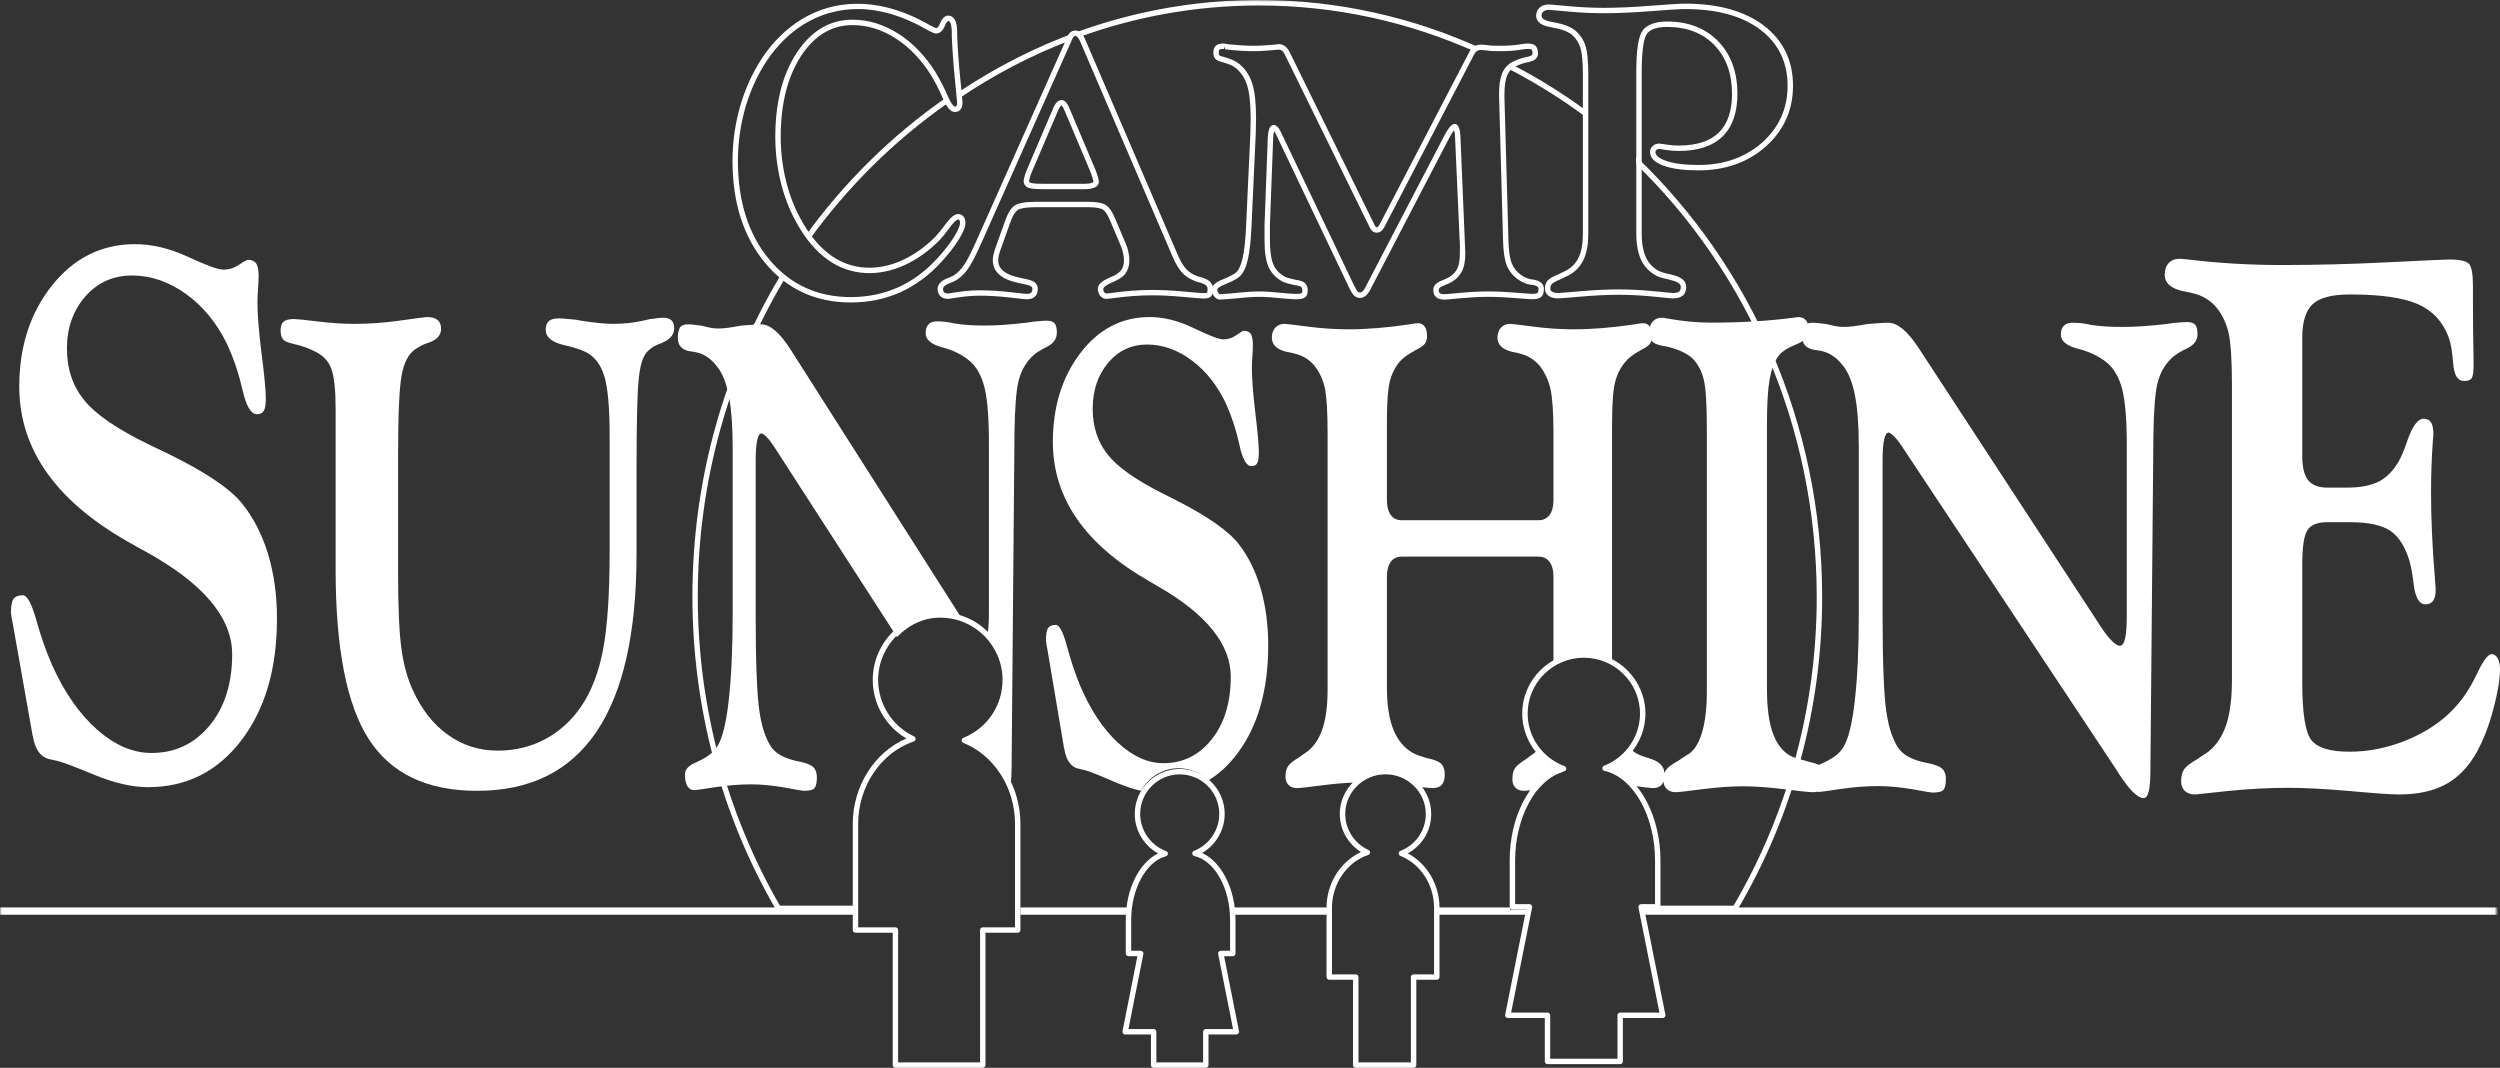
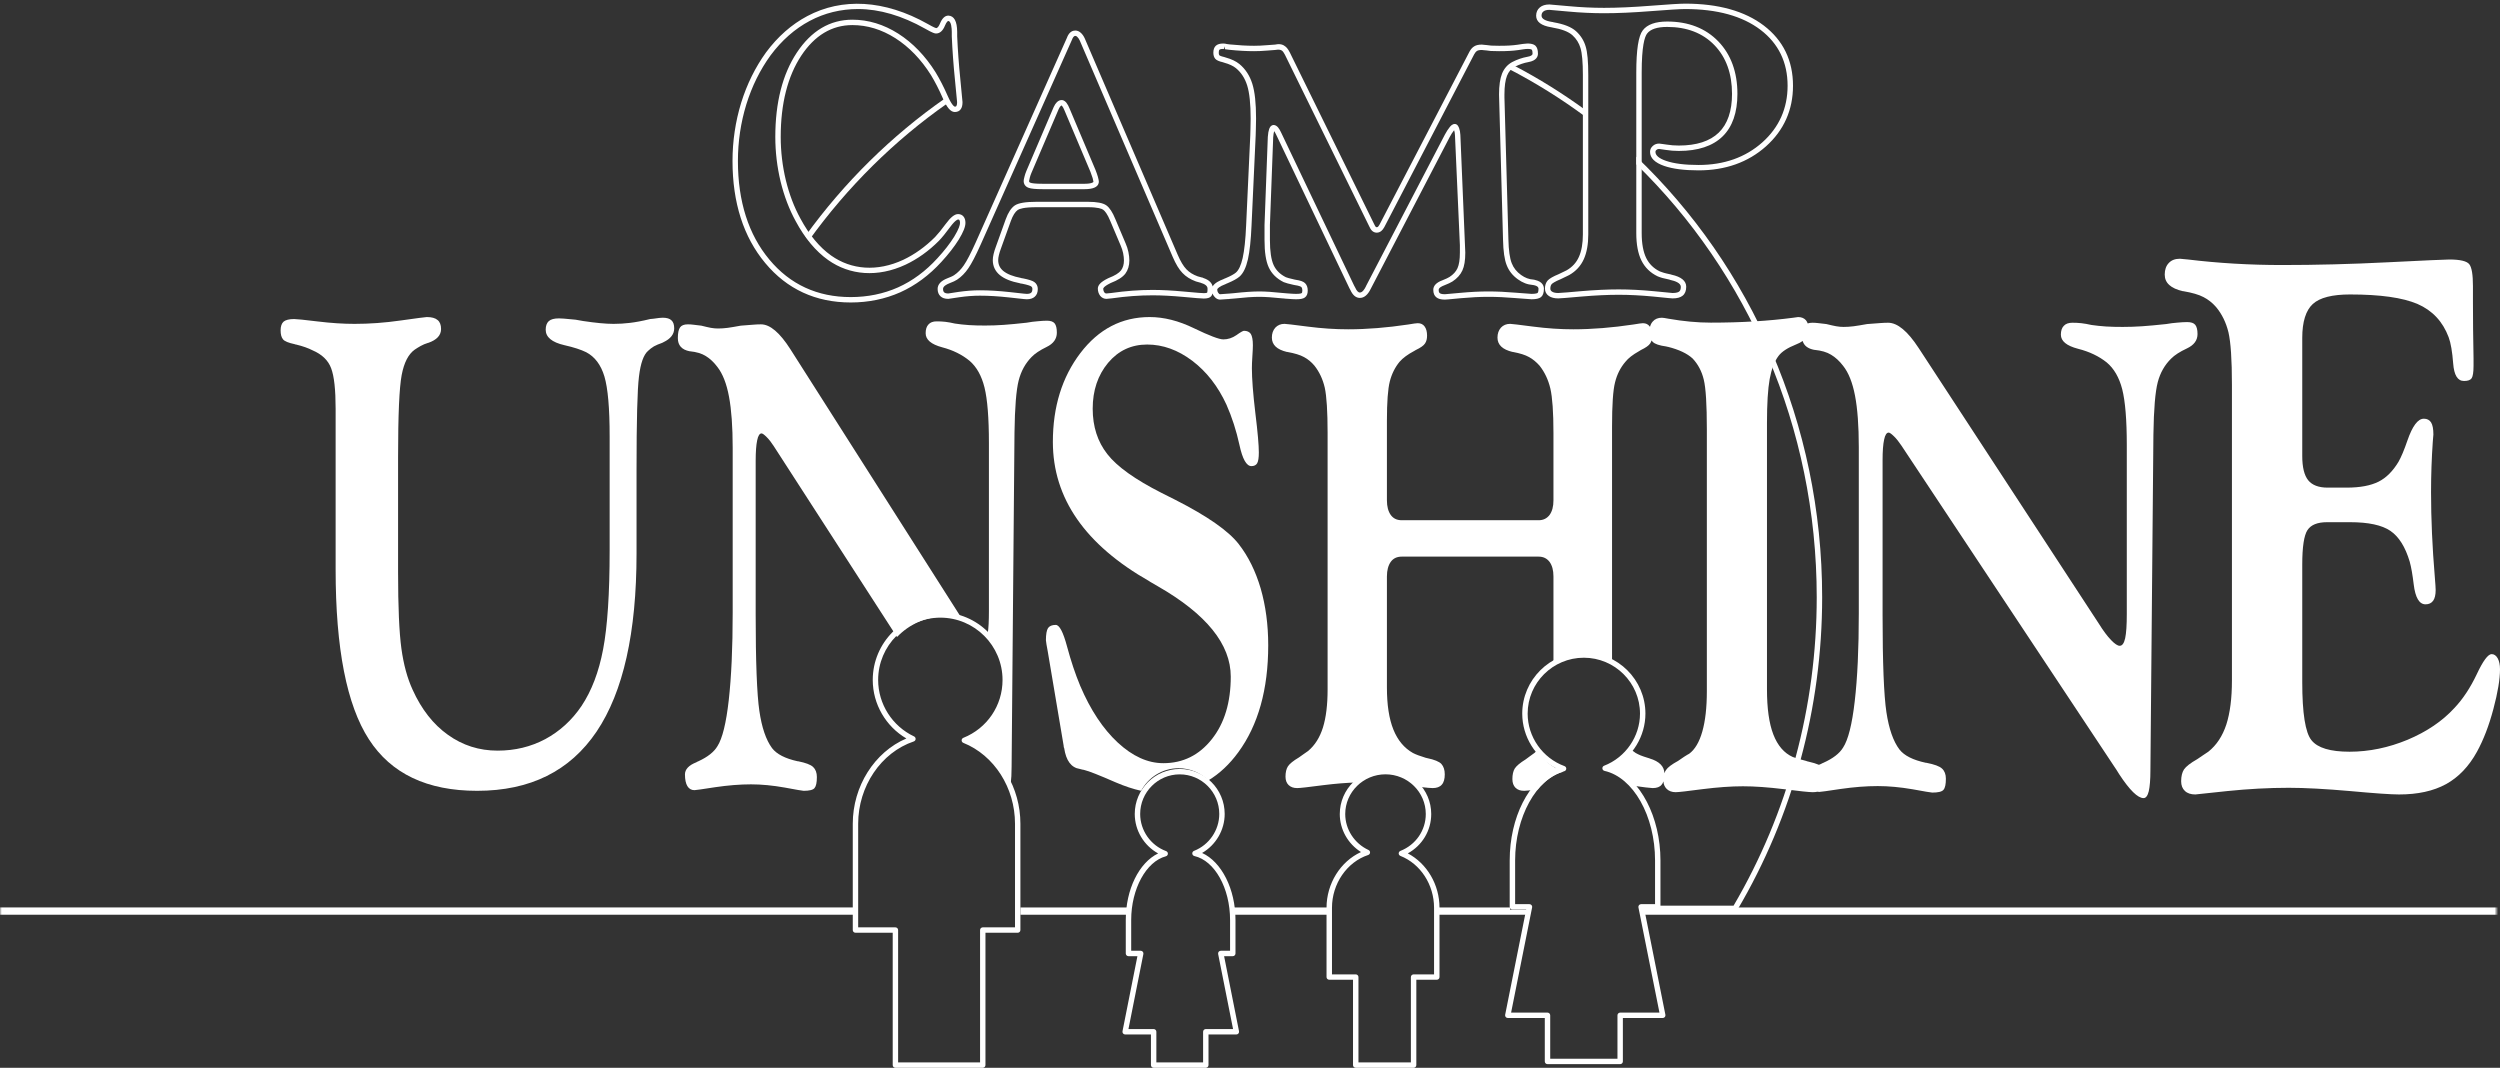
<svg xmlns="http://www.w3.org/2000/svg" xmlns:xlink="http://www.w3.org/1999/xlink" width="686px" height="293px" viewBox="0 0 686 293" version="1.1">
  <rect x="0" y="0" width="686" height="293" fill="#333333" stroke="none" />
  <title>Page 1</title>
  <desc>Created with Sketch.</desc>
  <defs>
    <polygon id="path-1" points="0 293 685 293 685 0 0 0" />
  </defs>
  <g id="Our-Story-Copy-2" stroke="none" stroke-width="1" fill="none" fill-rule="evenodd" transform="translate(-379, -290)">
    <g id="Page-1" transform="translate(379, 290)">
      <path d="M291.285,28.938 C291.235,28.948 291.155,28.988 291.031,29.111 C290.852,29.283 290.685,29.553 290.492,29.965 L283.01,47.477 C282.826,47.918 282.671,48.35 282.57,48.778 C282.414,49.37 282.38,49.583 282.38,49.658 C282.38,49.893 282.441,50.037 282.771,50.149 C283.123,50.279 283.978,50.429 286.124,50.429 L297.62,50.429 C298.783,50.429 299.386,50.272 299.689,50.142 C299.825,50.087 300.039,49.98 300.039,49.854 C300.039,49.781 300.001,49.555 299.829,48.891 C299.675,48.369 299.465,47.785 299.219,47.152 L292.114,30.339 C291.868,29.702 291.637,29.34 291.484,29.14 C291.387,29.021 291.318,28.964 291.285,28.938 M297.62,51.909 L286.124,51.909 C284.172,51.909 282.947,51.789 282.266,51.54 C281.388,51.235 280.898,50.564 280.898,49.658 C280.898,49.392 280.961,49.061 281.132,48.419 C281.236,47.981 281.399,47.494 281.642,46.905 L289.136,29.364 C289.424,28.749 289.683,28.355 289.99,28.058 C290.386,27.659 290.842,27.454 291.331,27.454 C292.023,27.454 292.493,28.031 292.646,28.225 C292.966,28.636 293.245,29.157 293.49,29.785 L300.591,46.596 C300.863,47.298 301.091,47.922 301.257,48.503 C301.457,49.263 301.524,49.598 301.524,49.854 C301.524,50.276 301.357,51.053 300.268,51.504 C299.648,51.769 298.757,51.909 297.62,51.909 M426.272,6.111 C429.182,6.612 431.166,7.408 432.449,8.55 C433.744,9.726 434.637,11.136 435.107,12.759 C435.585,14.323 435.823,16.89 435.823,20.589 L435.823,64.32 C435.823,67.024 435.413,69.309 434.604,71.105 C433.774,72.956 432.432,74.424 430.604,75.464 C430.367,75.59 430.078,75.729 429.719,75.899 L429.37,76.064 C428.799,76.334 428.504,76.473 428.333,76.567 C426.522,77.309 425.96,77.781 425.797,77.948 C425.55,78.223 425.412,78.658 425.412,79.186 C425.412,79.55 425.55,79.8 425.853,80.002 C426.228,80.268 426.822,80.4 427.577,80.4 C428.162,80.4 431.424,80.115 433.824,79.899 C437.713,79.571 441.1,79.412 444.173,79.412 C447.147,79.412 450.373,79.575 453.763,79.899 C455.226,80.048 458.638,80.397 458.954,80.4 C460.046,80.4 460.553,80.175 460.786,79.988 C461.142,79.704 461.215,79.125 461.215,78.687 C461.215,77.652 459.633,77.094 458.309,76.808 C458.232,76.791 458.155,76.762 458.088,76.722 C457.16,76.536 456.537,76.393 456.131,76.271 C455.667,76.129 455.251,75.995 454.879,75.835 C452.867,74.882 451.373,73.422 450.407,71.483 C449.471,69.591 448.997,67.068 448.997,63.979 L448.997,19.934 C448.997,13.672 449.582,9.871 450.783,8.315 C451.995,6.722 454.249,5.909 457.478,5.909 C463.289,5.909 468.008,7.744 471.501,11.359 C474.984,14.965 476.748,19.808 476.748,25.758 C476.748,30.884 475.374,34.817 472.66,37.45 C469.953,40.084 465.916,41.418 460.666,41.418 C459.44,41.418 458.248,41.322 457.022,41.128 L456.113,40.996 C455.628,40.926 455.339,40.883 455.244,40.873 C454.959,40.876 454.719,40.96 454.519,41.145 C454.282,41.362 454.252,41.537 454.252,41.667 C454.252,42.646 455.232,43.476 457.16,44.14 C459.331,44.89 462.338,45.27 466.093,45.27 C473.079,45.27 478.964,43.184 483.585,39.067 C488.183,34.957 490.517,29.728 490.517,23.524 C490.517,17.109 488.023,11.953 483.102,8.198 C478.128,4.403 471.171,2.481 462.427,2.481 C461.062,2.481 457.739,2.684 453.071,3.052 C448.185,3.437 443.844,3.632 440.164,3.632 C436.947,3.632 433.643,3.474 430.335,3.166 C426.748,2.826 425.29,2.711 425.144,2.705 C424.414,2.705 423.857,2.857 423.501,3.159 C423.155,3.437 422.999,3.799 422.999,4.304 C422.999,5.145 423.986,5.725 425.922,6.03 C426.045,6.03 426.166,6.057 426.272,6.111 M458.954,81.881 C458.728,81.881 457.812,81.799 453.616,81.369 C450.28,81.051 447.103,80.889 444.173,80.889 C441.14,80.889 437.801,81.047 433.953,81.373 C429.991,81.728 428.083,81.881 427.577,81.881 C426.498,81.881 425.636,81.658 425.016,81.224 C424.311,80.755 423.932,80.048 423.932,79.186 C423.932,78.289 424.198,77.515 424.703,76.947 C425.22,76.404 426.225,75.832 427.704,75.228 C427.82,75.162 428.137,75.013 428.572,74.807 L429.082,74.564 C429.413,74.405 429.684,74.278 429.888,74.169 C431.416,73.298 432.552,72.064 433.248,70.5 C433.974,68.893 434.341,66.815 434.341,64.32 L434.341,20.589 C434.341,17.089 434.12,14.595 433.685,13.181 C433.287,11.817 432.542,10.631 431.458,9.65 C430.381,8.691 428.53,7.979 425.96,7.548 C425.919,7.54 425.856,7.521 425.789,7.498 C425.747,7.498 425.71,7.494 425.693,7.491 C422.922,7.053 421.517,5.98 421.517,4.304 C421.517,3.358 421.877,2.569 422.556,2.017 C423.172,1.496 424.05,1.226 425.154,1.226 C425.4,1.226 428.003,1.458 430.475,1.692 C433.735,1.997 436.994,2.153 440.164,2.153 C443.807,2.153 448.11,1.961 452.951,1.579 C457.728,1.201 461.005,1 462.427,1 C471.504,1 478.764,3.029 484.005,7.024 C489.308,11.074 492,16.628 492,23.524 C492,30.167 489.502,35.767 484.574,40.169 C479.673,44.535 473.452,46.749 466.093,46.749 C462.171,46.749 459.004,46.342 456.677,45.541 C454.083,44.648 452.771,43.344 452.771,41.667 C452.771,41.056 453.017,40.515 453.511,40.059 C453.989,39.618 454.582,39.397 455.282,39.397 C455.344,39.397 455.695,39.443 456.331,39.532 L457.246,39.664 C458.405,39.851 459.52,39.937 460.666,39.937 C465.517,39.937 469.204,38.745 471.627,36.391 C474.041,34.048 475.267,30.469 475.267,25.758 C475.267,20.203 473.642,15.704 470.435,12.385 C467.23,9.068 462.87,7.389 457.478,7.389 C454.738,7.389 452.88,8.003 451.965,9.211 C451.282,10.09 450.479,12.66 450.479,19.934 L450.479,63.979 C450.479,66.839 450.904,69.142 451.735,70.829 C452.547,72.459 453.81,73.694 455.485,74.487 C455.791,74.616 456.154,74.729 456.566,74.857 C456.979,74.986 457.627,75.124 458.465,75.304 C458.518,75.315 458.592,75.341 458.668,75.374 C461.338,75.959 462.698,77.074 462.698,78.687 C462.698,79.792 462.367,80.617 461.718,81.138 C461.101,81.636 460.2,81.881 458.954,81.881 M268.885,79.657 C271.355,79.657 274.012,79.817 277.006,80.141 C280.851,80.592 281.598,80.64 281.742,80.64 C282.304,80.64 282.71,80.534 282.943,80.321 C283.18,80.118 283.286,79.78 283.286,79.284 C283.286,78.973 283.186,78.764 282.947,78.587 C282.78,78.465 282.215,78.2 280.379,77.824 C280.329,77.841 280.112,77.827 279.914,77.752 C279.893,77.745 279.867,77.735 279.836,77.718 C277.442,77.256 275.601,76.509 274.372,75.5 C273.077,74.431 272.421,73.043 272.421,71.367 C272.421,70.869 272.498,70.302 272.648,69.688 C272.801,69.034 273.004,68.385 273.26,67.712 L275.977,60.149 C276.633,58.33 277.466,57.062 278.451,56.381 C279.458,55.704 281.408,55.374 284.425,55.374 L298.5,55.374 C300.994,55.374 302.652,55.694 303.571,56.344 C304.471,56.991 305.284,58.227 306.051,60.12 L308.879,66.806 C309.209,67.553 309.465,68.346 309.635,69.146 C309.807,69.993 309.895,70.749 309.895,71.467 C309.895,72.885 309.522,74.105 308.791,75.095 C308.029,76.072 306.728,76.901 304.8,77.645 L304.573,77.761 C302.752,78.666 302.733,79.186 302.733,79.188 C302.733,79.614 302.836,79.963 303.051,80.258 C303.252,80.496 303.441,80.53 303.599,80.53 C303.758,80.53 304.194,80.489 304.924,80.397 C308.833,79.839 312.653,79.554 316.264,79.554 C318.778,79.554 321.68,79.707 324.886,80.005 C328.891,80.385 329.993,80.439 330.296,80.439 C330.979,80.439 331.202,80.331 331.236,80.31 C331.236,80.297 331.352,80.068 331.352,79.284 C331.352,78.979 331.352,78.176 329.643,77.664 C329.584,77.649 329.526,77.622 329.474,77.593 C329.437,77.582 329.404,77.572 329.364,77.561 C328.838,77.43 328.432,77.313 328.158,77.227 C326.651,76.68 325.418,75.905 324.476,74.909 C323.521,73.927 322.638,72.463 321.772,70.441 L296.302,11.149 C296.109,10.723 295.889,10.397 295.61,10.13 C295.353,9.881 295.18,9.856 295.07,9.856 C294.954,9.856 294.608,9.856 294.256,10.628 C294.245,10.681 294.231,10.731 294.21,10.775 L269.074,67.164 C267.696,70.228 266.597,72.336 265.711,73.614 C264.841,74.899 263.803,75.955 262.631,76.739 C262.179,77.044 261.556,77.333 260.484,77.745 C259.707,78.054 258.769,78.574 258.769,79.284 C258.769,79.932 259.008,80.151 259.085,80.225 C259.308,80.427 259.687,80.53 260.22,80.53 C260.276,80.521 261.22,80.381 263.034,80.095 C265.119,79.8 267.027,79.657 268.885,79.657 M399.188,34.017 C399.947,34.017 400.249,34.821 400.376,35.159 C400.573,35.671 400.688,36.285 400.725,37.032 L402.075,69.329 C402.075,71.457 401.815,73.056 401.277,74.219 C400.738,75.4 399.816,76.421 398.535,77.252 C398.059,77.551 397.39,77.868 396.357,78.275 C395.628,78.545 394.775,78.973 394.775,79.53 C394.775,79.988 394.871,80.287 395.059,80.427 C395.219,80.56 395.571,80.736 396.494,80.736 C396.597,80.736 397.219,80.696 400.749,80.354 C403.515,80.098 406.009,79.972 408.374,79.972 C410.739,79.972 413.285,80.088 415.943,80.318 L416.572,80.368 C418.66,80.534 420.041,80.64 420.262,80.64 C421.55,80.64 421.881,80.406 421.91,80.381 C421.966,80.335 422.166,80.109 422.166,79.242 C422.166,79.049 422.166,78.538 420.948,78.26 C420.948,78.272 420.854,78.257 420.74,78.219 C419.872,78.144 419.126,77.983 418.471,77.724 C417.798,77.465 417.166,77.117 416.539,76.665 C415.067,75.621 414.049,74.341 413.432,72.755 C412.829,71.254 412.497,68.956 412.427,65.736 L411.335,25.93 C411.335,23.509 411.611,21.588 412.153,20.217 C412.733,18.779 413.678,17.707 414.963,17.019 C416.306,16.322 417.698,15.842 419.107,15.586 C420.052,15.426 420.532,15.136 420.532,14.725 C420.532,13.889 420.348,13.663 420.312,13.626 C420.291,13.607 420.055,13.423 419.222,13.423 C418.873,13.423 418.506,13.457 418.084,13.517 C417.678,13.57 417.288,13.634 416.878,13.7 L416.643,13.736 C415.916,13.843 415.113,13.922 414.218,13.972 C413.333,14.025 412.363,14.042 411.328,14.042 C410.263,14.042 409.503,14.021 409.07,13.989 C408.597,13.952 408.201,13.899 407.835,13.835 C407.752,13.846 407.465,13.826 407.133,13.772 C406.896,13.733 406.729,13.714 406.623,13.714 C405.878,13.714 405.507,13.846 405.328,13.959 C405.031,14.127 404.771,14.43 404.528,14.881 L379.857,62.319 C379.595,62.799 379.318,63.154 379.024,63.392 C378.24,64.036 377.164,63.973 376.501,63.332 C376.208,63.058 375.935,62.628 375.675,62.028 L353.043,15.957 C352.387,14.526 352.014,14.091 351.847,13.962 C351.575,13.722 351.194,13.619 350.671,13.619 C350.589,13.619 350.503,13.63 350.399,13.651 C350.209,13.693 350.035,13.714 349.872,13.714 C349.673,13.714 348.96,13.765 347.717,13.879 C346.429,13.989 345.254,14.042 344.122,14.042 C342.08,14.042 339.789,13.916 337.316,13.663 C336.909,13.613 336.617,13.573 336.407,13.544 C336.38,13.537 336.17,13.507 336.144,13.501 L336.011,12.701 L335.861,13.423 C335.811,13.421 335.734,13.423 335.63,13.423 C334.968,13.423 334.714,13.561 334.622,13.64 C334.465,13.793 334.429,14.169 334.429,14.449 C334.429,14.928 334.542,15.111 334.592,15.17 C334.608,15.186 334.835,15.403 336.001,15.671 C336.17,15.732 336.236,15.754 336.32,15.778 C337.912,16.216 339.18,16.82 340.096,17.573 C341.741,18.925 342.934,20.755 343.639,23.005 C344.324,25.19 344.662,28.301 344.662,32.519 C344.662,33.29 344.649,34.19 344.612,35.249 C344.574,36.275 344.558,36.913 344.558,37.172 L343.419,61.912 C343.249,65.869 342.917,68.977 342.433,71.141 C341.905,73.451 341.145,75.009 340.11,75.912 C339.433,76.484 338.391,77.06 336.909,77.685 C336.742,77.761 336.596,77.82 336.48,77.86 C336.43,77.894 336.38,77.923 336.336,77.941 C334.508,78.628 334.019,79.205 334.019,79.437 C334.019,79.836 334.119,80.151 334.329,80.404 C334.583,80.736 334.731,80.736 334.781,80.736 C335.095,80.736 335.751,80.686 336.756,80.592 C337.04,80.59 337.198,80.58 337.329,80.552 C337.666,80.54 338.011,80.51 338.531,80.45 C341.438,80.129 343.743,79.972 345.574,79.972 C347.172,79.972 349.273,80.112 351.997,80.4 C352.227,80.431 352.397,80.443 352.516,80.443 C352.77,80.484 352.893,80.493 353.059,80.493 C354.284,80.592 355.137,80.64 355.649,80.64 C356.895,80.64 357.163,80.447 357.171,80.439 C357.277,80.368 357.361,80.151 357.361,79.727 C357.361,79.04 357.135,78.823 357.063,78.75 C357.009,78.698 356.658,78.421 355.256,78.223 C355.193,78.236 355.041,78.2 354.871,78.144 C353.728,77.902 352.812,77.649 352.237,77.415 C350.303,76.453 348.943,75.099 348.142,73.365 C347.361,71.663 346.985,69.209 346.985,65.863 L346.985,61.69 L347.888,37.563 C347.965,36.573 348.081,35.909 348.251,35.432 C348.587,34.488 349.123,34.292 349.512,34.292 C350.478,34.366 351.055,35.343 351.501,36.292 L351.587,36.468 L371.563,78.356 C371.64,78.462 371.756,78.681 371.873,78.925 C372.275,79.82 372.702,80.268 373.148,80.268 C373.844,80.268 374.42,79.381 374.78,78.641 L374.873,78.428 L396.48,36.926 C396.947,36.065 397.357,35.425 397.746,34.954 C398.035,34.566 398.525,34.017 399.188,34.017 M396.494,82.212 C395.419,82.212 394.653,82.01 394.147,81.593 C393.591,81.181 393.294,80.481 393.294,79.53 C393.294,78.399 394.147,77.511 395.828,76.897 C396.741,76.534 397.353,76.25 397.732,76.008 C398.781,75.327 399.503,74.541 399.933,73.604 C400.369,72.651 400.592,71.215 400.592,69.329 L400.592,67.29 L399.243,37.106 C399.218,36.557 399.138,36.097 399.01,35.74 C398.977,35.777 398.943,35.817 398.91,35.867 C398.569,36.281 398.198,36.864 397.792,37.617 L376.128,79.259 C375.319,80.918 374.32,81.749 373.148,81.749 C372.065,81.749 371.184,81.005 370.528,79.543 C370.447,79.374 370.362,79.216 370.272,79.075 L350.295,37.195 C350.246,37.112 350.189,37.01 350.135,36.869 C349.922,36.418 349.753,36.149 349.626,35.986 C349.516,36.335 349.431,36.893 349.366,37.649 L348.467,61.716 L348.467,65.863 C348.467,68.946 348.811,71.265 349.49,72.747 C350.146,74.169 351.273,75.284 352.847,76.068 C353.136,76.183 353.845,76.413 355.264,76.718 C355.3,76.718 355.434,76.751 355.466,76.759 C356.795,76.947 357.627,77.244 358.091,77.685 C358.589,78.165 358.843,78.854 358.843,79.727 C358.843,80.619 358.581,81.26 358.054,81.626 C357.631,81.958 356.878,82.12 355.649,82.12 C355.11,82.12 354.219,82.07 352.997,81.968 C352.77,81.96 352.545,81.952 352.35,81.904 C352.35,81.924 352.123,81.908 351.825,81.868 C349.167,81.59 347.118,81.452 345.574,81.452 C343.8,81.452 341.549,81.605 338.697,81.918 C338.098,81.987 337.696,82.016 337.475,82.016 C337.416,82.044 337.162,82.07 336.827,82.07 C335.818,82.166 335.118,82.212 334.781,82.212 C334.352,82.212 333.726,82.058 333.167,81.32 C332.97,81.085 332.818,80.815 332.714,80.521 C332.634,80.839 332.514,81.089 332.348,81.287 C331.964,81.724 331.319,81.92 330.296,81.92 C329.714,81.92 327.846,81.772 324.746,81.476 C321.586,81.185 318.732,81.035 316.264,81.035 C312.672,81.035 309.029,81.306 305.121,81.861 C304.28,81.968 303.781,82.01 303.599,82.01 C302.933,82.01 302.339,81.718 301.883,81.164 C301.453,80.584 301.247,79.93 301.247,79.188 C301.247,78.215 302.092,77.343 303.905,76.439 C304.055,76.367 304.171,76.308 304.24,76.277 C305.912,75.633 307.038,74.936 307.607,74.203 C308.143,73.478 308.41,72.579 308.41,71.467 C308.41,70.859 308.333,70.182 308.183,69.447 C308.033,68.75 307.811,68.057 307.518,67.39 L304.68,60.683 C303.864,58.675 303.158,57.872 302.706,57.546 C302.342,57.29 301.311,56.855 298.5,56.855 L284.425,56.855 C280.919,56.855 279.704,57.324 279.29,57.602 C278.571,58.1 277.922,59.126 277.372,60.646 L274.648,68.224 C274.412,68.85 274.229,69.435 274.089,70.028 C273.966,70.537 273.906,70.985 273.906,71.367 C273.906,72.599 274.366,73.578 275.315,74.361 C276.36,75.216 277.995,75.862 280.177,76.277 C280.236,76.29 280.295,76.31 280.353,76.337 C280.449,76.343 280.639,76.367 280.68,76.377 C282.354,76.718 283.323,77.035 283.826,77.397 C284.445,77.854 284.771,78.505 284.771,79.284 C284.771,80.235 284.485,80.955 283.922,81.43 C283.43,81.881 282.689,82.12 281.742,82.12 C281.605,82.12 281.182,82.12 276.839,81.611 C273.906,81.29 271.301,81.135 268.885,81.135 C267.1,81.135 265.258,81.273 263.255,81.559 C260.384,82.01 260.261,82.01 260.22,82.01 C259.292,82.01 258.589,81.782 258.082,81.31 C257.553,80.832 257.284,80.147 257.284,79.284 C257.284,78.048 258.179,77.064 259.947,76.367 C260.623,76.108 261.363,75.809 261.802,75.514 C262.818,74.833 263.719,73.913 264.485,72.781 C265.312,71.59 266.397,69.497 267.719,66.559 L292.813,10.269 C292.823,10.219 292.836,10.173 292.852,10.138 C293.469,8.683 294.398,8.378 295.07,8.378 C295.636,8.378 296.163,8.607 296.639,9.064 C297.052,9.457 297.387,9.944 297.662,10.556 L323.137,69.859 C323.92,71.688 324.73,73.043 325.546,73.89 C326.347,74.729 327.357,75.362 328.642,75.826 C328.868,75.901 329.245,76.005 329.757,76.134 C329.914,76.134 330.093,76.201 330.234,76.3 C331.906,76.841 332.551,77.754 332.754,78.595 C333.274,77.641 334.615,77.014 335.714,76.596 C335.78,76.549 335.847,76.513 335.907,76.492 C335.994,76.467 336.134,76.413 336.311,76.331 C337.652,75.766 338.597,75.251 339.14,74.79 C339.913,74.119 340.536,72.778 340.985,70.815 C341.449,68.737 341.771,65.719 341.938,61.848 L343.077,37.139 C343.077,36.906 343.09,36.249 343.13,35.196 C343.166,34.157 343.177,33.277 343.177,32.519 C343.177,28.509 342.856,25.46 342.224,23.446 C341.605,21.475 340.572,19.881 339.151,18.712 C338.399,18.092 337.312,17.584 335.93,17.206 C335.78,17.165 335.647,17.116 335.547,17.076 C334.5,16.84 333.819,16.538 333.467,16.133 C333.12,15.725 332.943,15.161 332.943,14.449 C332.943,13.619 333.17,12.983 333.617,12.557 C334.086,12.139 334.739,11.943 335.63,11.943 C335.872,11.943 336.034,11.953 336.157,11.976 L336.617,12.08 C336.819,12.106 337.098,12.149 337.479,12.193 C339.889,12.438 342.13,12.561 344.122,12.561 C345.211,12.561 346.346,12.511 347.588,12.404 C348.907,12.286 349.662,12.236 349.872,12.236 C349.905,12.236 349.972,12.229 350.085,12.205 C351.315,11.946 352.164,12.275 352.797,12.826 C353.272,13.202 353.769,13.978 354.381,15.324 L377.021,61.41 C377.267,61.972 377.443,62.184 377.527,62.264 C377.656,62.39 377.933,62.377 378.083,62.25 C378.152,62.194 378.329,62.025 378.55,61.623 L403.217,14.19 C403.61,13.463 404.049,12.976 404.571,12.688 C405.047,12.388 405.73,12.236 406.623,12.236 C406.786,12.236 407.033,12.255 407.378,12.315 C407.612,12.351 407.812,12.368 407.968,12.368 C408.422,12.438 408.764,12.481 409.184,12.514 C409.6,12.548 410.316,12.561 411.328,12.561 C412.334,12.561 413.272,12.548 414.134,12.498 C414.98,12.447 415.74,12.371 416.418,12.275 L416.643,12.239 C417.066,12.17 417.476,12.103 417.884,12.053 C419.543,11.813 420.724,11.974 421.354,12.574 C421.803,13.026 422.012,13.726 422.012,14.725 C422.012,15.426 421.667,16.658 419.36,17.043 C418.111,17.268 416.862,17.701 415.66,18.327 C414.682,18.849 413.982,19.649 413.532,20.764 C413.06,21.957 412.819,23.695 412.819,25.93 L412.819,26.774 L413.908,65.696 C413.975,68.697 414.282,70.889 414.814,72.213 C415.323,73.528 416.169,74.587 417.401,75.464 C417.928,75.845 418.454,76.131 419.012,76.346 C419.56,76.563 420.195,76.695 420.968,76.751 C421.057,76.759 421.15,76.785 421.234,76.825 C423.342,77.294 423.648,78.538 423.648,79.242 C423.648,80.341 423.384,81.091 422.845,81.529 C422.35,81.928 421.506,82.12 420.262,82.12 C419.995,82.12 419.076,82.048 416.456,81.841 L415.823,81.791 C413.202,81.565 410.698,81.452 408.374,81.452 C406.057,81.452 403.607,81.576 400.888,81.824 C397.365,82.17 396.691,82.212 396.494,82.212 M235.454,2.481 C230.708,2.481 226.246,3.574 222.197,5.731 C218.112,7.899 214.481,11.093 211.409,15.236 C208.558,19.175 206.334,23.683 204.799,28.622 C203.263,33.626 202.485,38.862 202.485,44.18 C202.485,55.265 205.388,64.366 211.113,71.227 C216.793,78.06 224.301,81.519 233.435,81.519 C238.081,81.519 242.456,80.623 246.439,78.85 C250.391,77.074 254.026,74.385 257.237,70.853 C259.108,68.825 260.65,66.845 261.815,64.98 C263.151,62.791 263.43,61.69 263.43,61.151 C263.43,60.792 263.367,60.514 263.251,60.365 C263.213,60.318 263.145,60.224 262.905,60.224 C262.837,60.224 262.204,60.282 260.682,62.344 C259.531,63.914 258.509,65.168 257.649,66.068 C254.853,68.875 251.774,71.078 248.482,72.629 C240.848,76.183 233.191,75.574 227.212,71.329 C223.839,68.939 220.852,65.364 218.341,60.696 C216.551,57.43 215.194,53.867 214.196,49.817 C213.233,45.803 212.744,41.683 212.744,37.574 C212.744,28.154 214.725,20.38 218.631,14.464 C222.604,8.454 227.739,5.404 233.894,5.404 C238.254,5.404 242.486,6.691 246.478,9.225 C250.444,11.754 253.891,15.324 256.72,19.832 C257.874,21.73 258.979,23.883 260.011,26.239 C261.319,29.223 261.983,29.261 262.008,29.261 C262.322,29.261 262.392,29.151 262.414,29.115 C262.501,28.991 262.628,28.706 262.628,28.018 C262.622,27.816 262.418,25.761 262.112,22.65 L262.029,21.797 C261.623,17.764 261.333,13.789 261.17,9.988 L261.17,8.73 C261.159,7.853 261.046,5.792 260.197,5.762 C260.078,5.762 259.714,6.023 259.308,7.01 C258.725,8.454 257.896,9.192 256.848,9.192 C256.514,9.192 255.982,9.088 253.847,7.866 C247.51,4.294 241.32,2.481 235.454,2.481 M233.435,83 C223.839,83 215.948,79.358 209.973,72.171 C204.02,65.038 201,55.62 201,44.18 C201,38.716 201.802,33.333 203.381,28.188 C204.966,23.091 207.262,18.44 210.21,14.364 C213.419,10.038 217.22,6.698 221.497,4.428 C231.001,-0.632 242.662,-0.138 254.58,6.581 C256.364,7.604 256.804,7.703 256.874,7.714 C257.326,7.711 257.703,7.026 257.936,6.452 C258.529,5.011 259.297,4.282 260.226,4.282 C261.815,4.344 262.622,5.838 262.651,8.722 L262.651,9.955 C262.814,13.697 263.101,17.644 263.505,21.651 L263.586,22.504 C263.996,26.628 264.113,27.822 264.113,28.018 C264.113,28.862 263.961,29.493 263.644,29.944 C263.311,30.452 262.724,30.737 262.008,30.737 C260.857,30.737 259.851,29.57 258.652,26.83 C257.647,24.533 256.57,22.441 255.459,20.604 C252.748,16.296 249.458,12.883 245.678,10.472 C241.929,8.091 237.967,6.884 233.894,6.884 C228.267,6.884 223.55,9.71 219.865,15.277 C216.127,20.947 214.228,28.451 214.228,37.574 C214.228,41.567 214.702,45.571 215.638,49.469 C216.603,53.392 217.915,56.836 219.647,59.992 C222.049,64.462 224.885,67.868 228.07,70.122 C233.618,74.056 240.711,74.614 247.854,71.291 C250.98,69.813 253.92,67.712 256.587,65.036 C257.39,64.196 258.369,62.991 259.489,61.467 C260.879,59.585 261.936,58.745 262.905,58.745 C263.54,58.745 264.083,59.004 264.429,59.468 C264.748,59.873 264.916,60.444 264.916,61.151 C264.916,62.238 264.333,63.698 263.078,65.752 C261.858,67.705 260.263,69.756 258.331,71.851 C254.986,75.529 251.186,78.339 247.044,80.201 C242.868,82.058 238.29,83 233.435,83" id="Fill-1" fill="#FFFFFF" />
      <path d="M246.443,291.518 L268.931,291.518 L268.931,255.206 C268.931,254.797 269.263,254.465 269.672,254.465 L278.518,254.465 L278.518,226.041 C278.518,216.171 272.821,207.249 264.336,203.842 C264.055,203.728 263.871,203.456 263.871,203.153 C263.871,202.849 264.058,202.579 264.336,202.463 C270.871,199.849 275.097,193.613 275.097,186.583 C275.097,177.156 267.438,169.483 258.025,169.483 C248.617,169.483 240.965,177.156 240.965,186.583 C240.965,193.18 244.834,199.263 250.821,202.073 C251.093,202.202 251.263,202.487 251.246,202.79 C251.23,203.089 251.03,203.353 250.744,203.449 C241.759,206.469 235.483,215.762 235.483,226.041 L235.483,254.465 L245.702,254.465 C246.111,254.465 246.443,254.797 246.443,255.206 L246.443,291.518 Z M269.672,293 L245.702,293 C245.293,293 244.96,292.671 244.96,292.261 L244.96,255.947 L234.743,255.947 C234.334,255.947 234,255.616 234,255.206 L234,226.041 C234,215.735 239.974,206.36 248.71,202.637 C243.056,199.326 239.482,193.194 239.482,186.583 C239.482,176.338 247.803,168 258.025,168 C268.256,168 276.58,176.338 276.58,186.583 C276.58,193.66 272.642,199.996 266.418,203.15 C274.605,207.189 280,216.175 280,226.041 L280,255.206 C280,255.616 279.668,255.947 279.259,255.947 L270.412,255.947 L270.412,292.261 C270.412,292.671 270.081,293 269.672,293 Z" id="Fill-3" fill="#FFFFFF" />
      <path d="M372.761,291.526 L387.146,291.526 L387.146,268.108 C387.146,267.7 387.484,267.37 387.897,267.37 L393.505,267.37 L393.505,249.095 C393.505,242.759 389.793,237.039 384.271,234.859 C383.988,234.746 383.8,234.476 383.8,234.177 C383.8,233.876 383.988,233.603 384.271,233.49 C388.501,231.818 391.234,227.847 391.234,223.368 C391.234,217.363 386.276,212.474 380.184,212.474 C374.088,212.474 369.131,217.363 369.131,223.368 C369.131,227.572 371.638,231.444 375.517,233.239 C375.796,233.369 375.963,233.651 375.946,233.948 C375.926,234.252 375.725,234.511 375.435,234.608 C369.585,236.542 365.495,242.497 365.495,249.095 L365.495,267.37 L372.015,267.37 C372.427,267.37 372.761,267.7 372.761,268.108 L372.761,291.526 Z M387.897,293 L372.015,293 C371.601,293 371.265,292.672 371.265,292.265 L371.265,268.844 L364.75,268.844 C364.336,268.844 364,268.515 364,268.108 L364,249.095 C364,242.447 367.817,236.386 373.456,233.802 C369.873,231.543 367.636,227.602 367.636,223.368 C367.636,216.548 373.264,211 380.184,211 C387.103,211 392.729,216.548 392.729,223.368 C392.729,227.912 390.255,231.997 386.303,234.167 C391.562,236.939 395,242.738 395,249.095 L395,268.108 C395,268.515 394.665,268.844 394.252,268.844 L388.642,268.844 L388.642,292.265 C388.642,292.672 388.311,293 387.897,293 Z" id="Fill-5" fill="#FFFFFF" />
      <path d="M317.306,291.514 L330.13,291.514 L330.13,283.117 C330.13,282.706 330.465,282.372 330.872,282.372 L338.351,282.372 L334.258,261.777 C334.214,261.558 334.271,261.333 334.41,261.161 C334.553,260.987 334.765,260.889 334.985,260.889 L337.53,260.889 L337.53,252.443 C337.53,243.712 333.319,236.167 327.738,234.898 C327.421,234.823 327.184,234.554 327.161,234.226 C327.138,233.899 327.327,233.598 327.635,233.479 C331.782,231.864 334.568,227.793 334.568,223.35 C334.568,217.36 329.697,212.485 323.715,212.485 C317.733,212.485 312.864,217.36 312.864,223.35 C312.864,227.878 315.724,231.974 319.985,233.547 C320.288,233.661 320.482,233.958 320.468,234.28 C320.451,234.604 320.229,234.881 319.919,234.964 C314.49,236.41 310.4,243.926 310.4,252.443 L310.4,260.889 L313.011,260.889 C313.236,260.889 313.446,260.987 313.585,261.161 C313.728,261.333 313.786,261.558 313.743,261.777 L309.648,282.372 L316.562,282.372 C316.972,282.372 317.306,282.706 317.306,283.117 L317.306,291.514 Z M330.872,293 L316.562,293 C316.151,293 315.818,292.668 315.818,292.257 L315.818,283.858 L308.744,283.858 C308.522,283.858 308.312,283.762 308.167,283.588 C308.027,283.414 307.971,283.191 308.015,282.97 L312.108,262.376 L309.656,262.376 C309.245,262.376 308.912,262.041 308.912,261.63 L308.912,252.443 C308.912,244.026 312.554,236.721 317.792,234.18 C313.892,232.028 311.376,227.88 311.376,223.35 C311.376,216.541 316.913,211 323.715,211 C330.517,211 336.053,216.541 336.053,223.35 C336.053,227.774 333.626,231.872 329.856,234.055 C335.189,236.481 339.018,243.959 339.018,252.443 L339.018,261.63 C339.018,262.041 338.685,262.376 338.274,262.376 L335.893,262.376 L339.986,282.97 C340.029,283.191 339.973,283.414 339.832,283.588 C339.692,283.762 339.481,283.858 339.259,283.858 L331.615,283.858 L331.615,292.257 C331.615,292.668 331.282,293 330.872,293 Z" id="Fill-7" fill="#FFFFFF" />
      <path d="M218.988,208.887 L218.85,208.887 C215.43,208.133 213.113,206.932 211.851,205.283 C210.201,203.059 209.029,199.63 208.367,195.069 C207.7,190.499 207.356,181.664 207.356,168.562 L207.356,126.5 C207.356,123.975 207.497,122.084 207.771,120.818 C208.022,119.56 208.437,118.929 208.962,118.929 C209.236,118.929 209.698,119.256 210.385,119.949 C211.051,120.611 211.694,121.448 212.337,122.447 L246.141,174.801 C249.414,171.349 254.04,169.178 259.166,169.178 C260.843,169.178 262.459,169.425 264,169.855 L217.353,96.567 C217.268,96.451 217.129,96.214 216.899,95.853 C213.983,91.283 211.302,89 208.822,89 C208.205,89 207.497,89.029 206.712,89.093 C205.933,89.152 204.785,89.239 203.252,89.362 C201.782,89.627 200.587,89.844 199.673,89.961 C198.755,90.083 197.859,90.14 197.008,90.14 C196.389,90.14 195.75,90.083 195.06,89.961 C194.4,89.844 193.523,89.627 192.45,89.362 C191.462,89.239 190.705,89.152 190.2,89.093 C189.694,89.029 189.216,89 188.754,89 C187.719,89 187.01,89.268 186.602,89.844 C186.211,90.382 186,91.374 186,92.786 C186,94.769 187.08,95.968 189.235,96.387 L189.306,96.387 C191.094,96.567 192.559,96.992 193.688,97.711 C194.833,98.403 195.907,99.427 196.871,100.717 C198.318,102.582 199.376,105.286 200.041,108.86 C200.705,112.407 201.049,117.063 201.049,122.892 L201.049,168.143 C201.049,177.818 200.68,185.812 199.971,192.123 C199.258,198.43 198.223,202.636 196.871,204.742 C195.934,206.333 194.19,207.714 191.642,208.887 C191.415,209.008 191.275,209.066 191.23,209.066 L191.117,209.157 C189.005,209.968 187.952,211.112 187.952,212.492 C187.952,213.902 188.179,214.986 188.617,215.712 C189.078,216.459 189.718,216.822 190.568,216.822 C190.887,216.822 192.771,216.548 196.255,216.006 C199.72,215.498 202.997,215.224 206.073,215.224 C208.986,215.224 212.06,215.528 215.295,216.1 C218.508,216.702 220.249,217 220.524,217 C222.083,217 223.092,216.758 223.503,216.25 C223.938,215.737 224.149,214.747 224.149,213.214 C224.149,212.044 223.802,211.112 223.139,210.481 C222.473,209.819 221.069,209.311 218.988,208.887" id="Fill-9" fill="#FFFFFF" />
-       <path d="M66.316,138.037 C62.953,133.915 55.985,129.272 45.405,124.157 C43.419,123.205 41.936,122.524 40.995,122.047 C32.328,117.845 26.385,113.822 23.18,109.903 C19.984,106.016 18.367,101.276 18.367,95.683 C18.367,89.954 20.059,85.179 23.428,81.327 C26.791,77.504 31.066,75.595 36.259,75.595 C41.424,75.595 46.35,77.3 51.057,80.676 C55.767,84.089 59.505,88.658 62.279,94.387 C64.137,98.376 65.534,102.575 66.556,107.004 C67.554,111.44 68.87,113.655 70.485,113.655 C71.37,113.655 72.022,113.349 72.369,112.767 C72.747,112.156 72.935,111.03 72.935,109.361 C72.935,107.178 72.557,103.048 71.775,97.014 C71.023,91.015 70.645,86.306 70.645,82.996 C70.645,82.044 70.698,80.813 70.809,79.244 C70.916,77.674 70.973,76.514 70.973,75.802 C70.973,74.132 70.728,72.971 70.298,72.289 C69.836,71.643 69.084,71.299 68.038,71.299 C67.744,71.299 66.904,71.742 65.561,72.665 C64.217,73.552 62.789,73.994 61.259,73.994 C59.912,73.994 56.683,72.836 51.652,70.516 C46.591,68.163 41.748,67 37.064,67 C27.921,67 20.329,70.752 14.306,78.29 C8.302,85.83 5.289,95.071 5.289,106.084 C5.289,123.717 15.89,138.28 37.064,149.735 C37.091,149.808 37.149,149.839 37.203,149.839 C37.794,150.181 38.627,150.654 39.732,151.235 C55.713,159.97 63.706,169.414 63.706,179.542 C63.706,187.59 61.634,194.138 57.488,199.121 C53.323,204.129 48.019,206.616 41.557,206.616 C36.447,206.616 31.47,204.473 26.603,200.174 C21.757,195.879 17.637,189.976 14.275,182.442 C12.634,178.69 11.206,174.596 9.943,170.098 C8.68,165.592 7.443,163.341 6.233,163.341 C5.02,163.341 4.188,163.685 3.701,164.332 C3.241,165.018 3,166.275 3,168.151 C3,168.288 3.058,168.697 3.191,169.446 C3.322,170.166 3.486,170.95 3.618,171.732 L8.841,201.23 C8.841,201.436 8.841,201.574 8.867,201.607 C8.893,201.674 8.947,201.778 9.001,201.913 C9.618,205.836 11.314,208.015 14.115,208.425 C14.332,208.5 14.596,208.566 14.95,208.633 C15.272,208.668 15.569,208.735 15.755,208.805 C17.019,209.072 20.412,210.341 25.901,212.62 C31.39,214.873 36.283,216 40.591,216 C51.11,216 59.644,211.738 66.179,203.211 C72.72,194.682 76,183.534 76,169.721 C76,163.275 75.166,157.343 73.527,151.918 C71.855,146.532 69.465,141.893 66.316,138.037" id="Fill-11" fill="#FFFFFF" />
      <path d="M290,91.287 C290,90.081 289.8,89.27 289.412,88.757 C288.999,88.239 288.294,88 287.266,88 C286.518,88 285.649,88.062 284.719,88.154 C283.783,88.212 282.78,88.363 281.729,88.546 C279.271,88.813 277.17,89.029 275.394,89.147 C273.64,89.27 271.952,89.327 270.292,89.327 C268.742,89.327 267.259,89.299 265.896,89.206 C264.503,89.117 263.229,88.967 262.022,88.783 C261.084,88.573 260.196,88.393 259.374,88.303 C258.556,88.212 257.757,88.183 257.007,88.183 C256.026,88.183 255.274,88.453 254.772,89.029 C254.25,89.57 254,90.38 254,91.437 C254,93.214 255.501,94.48 258.513,95.293 C261.52,96.077 264.046,97.345 266.075,99.029 C267.989,100.684 269.359,103.129 270.153,106.35 C270.951,109.603 271.359,114.695 271.359,121.623 L271.359,167.69 C271.359,170.359 271.259,172.391 271.038,173.786 C274.286,177.024 276.301,181.499 276.301,186.432 C276.301,193.94 271.639,200.389 265.071,203.023 C270.407,205.166 274.803,209.493 277.345,215 C277.496,213.834 277.585,212.317 277.585,210.409 L278.377,118.732 C278.469,111.77 278.859,107.013 279.518,104.423 C280.182,101.832 281.366,99.692 283.053,97.975 C283.941,97.041 285.33,96.108 287.199,95.201 C289.068,94.301 290,92.973 290,91.287" id="Fill-13" fill="#FFFFFF" />
      <path d="M181.835,87.18 C181.378,87.18 180.516,87.27 179.317,87.455 C178.891,87.517 178.576,87.544 178.405,87.544 C176.203,88.085 174.356,88.42 172.846,88.599 C171.362,88.78 169.848,88.87 168.362,88.87 C166.206,88.87 163.405,88.599 159.999,88.085 C159.061,87.908 158.37,87.784 157.963,87.728 C157.722,87.728 157.388,87.695 156.981,87.635 C155.206,87.455 154.006,87.363 153.385,87.363 C152.093,87.363 151.154,87.604 150.58,88.122 C150.029,88.63 149.739,89.417 149.739,90.468 C149.739,92.511 151.443,93.93 154.867,94.715 C157.435,95.29 159.422,95.95 160.837,96.641 C163.211,97.876 164.89,100.103 165.849,103.295 C166.807,106.523 167.288,112.002 167.288,119.774 L167.288,151.008 C167.288,162.875 166.687,171.943 165.492,178.176 C164.313,184.412 162.326,189.59 159.569,193.721 C156.908,197.665 153.579,200.674 149.622,202.814 C145.662,204.921 141.303,205.975 136.534,205.975 C131.479,205.975 126.952,204.531 122.918,201.639 C118.894,198.78 115.66,194.651 113.235,189.291 C111.774,186.129 110.745,182.332 110.144,177.966 C109.543,173.569 109.233,166.579 109.233,157.003 L109.233,125.496 C109.233,113.841 109.569,106.31 110.221,102.907 C110.865,99.502 112.064,97.186 113.787,95.95 C114.317,95.586 114.868,95.253 115.446,94.926 C116.04,94.592 116.692,94.322 117.459,94.082 L117.526,94.082 C119.857,93.266 121.028,92.003 121.028,90.285 C121.028,89.167 120.719,88.332 120.07,87.816 C119.444,87.27 118.465,87 117.099,87 C116.714,87 114.338,87.334 109.976,87.938 C105.594,88.57 101.374,88.87 97.299,88.87 C94.254,88.87 90.872,88.659 87.187,88.209 C83.495,87.754 81.336,87.544 80.713,87.544 C79.37,87.544 78.412,87.784 77.838,88.239 C77.287,88.719 77,89.535 77,90.645 C77,91.76 77.21,92.576 77.666,93.116 C78.102,93.66 79.177,94.082 80.857,94.44 C80.953,94.505 81.071,94.532 81.214,94.532 C83.09,94.986 84.595,95.526 85.77,96.13 C88.359,97.245 90.061,98.873 90.872,101.067 C91.694,103.239 92.097,106.94 92.097,112.185 L92.097,156.309 C92.097,177.933 95.142,193.477 101.229,202.874 C107.317,212.302 117.216,217 130.925,217 C145.475,217 156.403,211.581 163.715,200.734 C171.023,189.863 174.667,173.596 174.667,151.88 L174.667,128.778 C174.667,115.404 174.883,106.914 175.338,103.295 C175.769,99.68 176.606,97.333 177.828,96.277 C178.287,95.827 178.841,95.407 179.437,95.043 C180.062,94.715 180.803,94.382 181.692,94.082 C181.741,94.082 181.859,94.017 182.049,93.9 C184.014,92.968 185,91.704 185,90.106 C185,89.109 184.76,88.358 184.255,87.908 C183.775,87.423 182.96,87.18 181.835,87.18" id="Fill-15" fill="#FFFFFF" />
      <path d="M685.384,180.663 C684.944,179.87 684.377,179.49 683.707,179.49 C682.713,179.49 681.335,181.353 679.606,185.044 C677.848,188.738 675.824,191.809 673.505,194.26 C670.181,197.886 665.889,200.78 660.651,202.987 C655.412,205.16 650.093,206.272 644.726,206.272 C639.434,206.272 635.952,205.231 634.278,203.127 C632.578,201.057 631.739,195.705 631.739,187.188 L631.739,154.918 C631.739,150.054 632.222,146.912 633.165,145.466 C634.118,144.018 635.894,143.289 638.54,143.289 L644.855,143.289 C649.904,143.289 653.606,144.085 655.929,145.673 C658.252,147.263 660.004,150.054 661.217,154.095 C661.654,155.645 662.004,157.748 662.323,160.372 C662.761,163.996 663.841,165.827 665.567,165.827 C666.486,165.827 667.158,165.513 667.645,164.86 C668.105,164.239 668.346,163.237 668.346,161.889 C668.346,161.405 668.265,160.203 668.105,158.232 C667.429,150.158 667.079,142.428 667.079,135.01 C667.079,130.349 667.242,125.733 667.561,121.174 C667.668,120.135 667.722,119.517 667.722,119.24 C667.722,117.691 667.508,116.581 667.079,115.893 C666.646,115.24 665.999,114.891 665.11,114.891 C663.46,114.891 661.976,116.893 660.601,120.864 C659.707,123.488 658.871,125.455 658.141,126.733 C656.602,129.283 654.796,131.113 652.66,132.18 C650.501,133.251 647.612,133.804 643.915,133.804 L638.704,133.804 C636.218,133.804 634.442,133.114 633.358,131.77 C632.285,130.42 631.739,128.213 631.739,125.109 L631.739,92.706 C631.739,88.288 632.716,85.184 634.632,83.42 C636.541,81.664 639.973,80.8 644.855,80.8 C653.143,80.8 659.298,81.664 663.383,83.42 C667.429,85.184 670.295,88.221 671.907,92.531 C672.504,94.119 672.91,96.539 673.153,99.747 C673.397,102.953 674.364,104.541 676.119,104.541 C677.172,104.541 677.876,104.301 678.226,103.784 C678.551,103.263 678.739,102.164 678.739,100.401 L678.739,98.261 C678.63,92.878 678.576,87.737 678.576,82.837 L678.576,78.489 C678.576,75.385 678.252,73.382 677.582,72.519 C676.926,71.655 675.096,71.208 672.097,71.208 C671.102,71.208 665.486,71.452 655.302,71.967 C645.128,72.485 635.438,72.724 626.209,72.724 C617.297,72.724 608.685,72.209 600.398,71.208 C599.128,71.071 598.399,71 598.186,71 C596.86,71 595.833,71.381 595.109,72.175 C594.377,72.934 594,74.005 594,75.346 C594,77.66 595.677,79.146 598.995,79.905 L599.128,79.905 C601.507,80.316 603.344,80.836 604.64,81.523 C605.933,82.18 607.096,83.113 608.089,84.25 C609.709,86.18 610.845,88.531 611.496,91.222 C612.116,93.916 612.441,98.676 612.441,105.544 L612.441,186.771 C612.441,191.599 611.923,195.64 610.902,198.817 C609.869,201.956 608.226,204.474 605.961,206.272 C605.584,206.541 605.044,206.891 604.363,207.339 C603.691,207.782 603.204,208.096 602.938,208.306 C601.047,209.372 599.831,210.339 599.288,211.133 C598.776,211.923 598.508,213.03 598.508,214.372 C598.508,215.516 598.859,216.413 599.535,217.033 C600.209,217.69 601.185,218 602.394,218 C602.53,218 605.473,217.69 611.195,217.066 C616.916,216.48 622.532,216.17 628.017,216.17 C632.495,216.17 638.114,216.48 644.855,217.066 C651.607,217.69 656.085,218 658.302,218 C663.431,218 667.722,217.066 671.181,215.173 C674.636,213.27 677.466,210.302 679.685,206.272 C681.468,203.023 682.974,199.123 684.19,194.532 C685.409,189.979 686,186.321 686,183.63 C686,182.423 685.783,181.42 685.384,180.663" id="Fill-17" fill="#FFFFFF" />
      <path d="M510.055,168.278 C510.055,178.026 509.679,186.073 508.939,192.427 C508.206,198.783 507.139,203.021 505.739,205.139 C504.769,206.745 502.962,208.136 500.329,209.314 C500.093,209.437 499.946,209.497 499.902,209.497 L499.783,209.584 C499.542,209.677 499.323,209.767 499.115,209.864 C498.38,209.545 497.396,209.246 496.162,208.967 C496.065,208.967 495.886,208.909 495.566,208.786 C493.908,208.356 492.685,208.022 491.932,207.718 C489.542,206.647 487.776,204.568 486.606,201.539 C485.428,198.49 484.858,194.361 484.858,189.166 L484.858,116.033 C484.858,110.778 485.108,106.778 485.593,104.029 C486.098,101.275 486.899,99.166 488.025,97.669 C488.922,96.477 490.529,95.439 492.83,94.521 C493.548,94.245 494.158,93.928 494.649,93.564 C495.029,94.863 496.092,95.673 497.832,96.003 L497.909,96.003 C499.758,96.187 501.276,96.611 502.439,97.334 C503.625,98.034 504.74,99.063 505.739,100.365 C507.235,102.236 508.326,104.962 509.015,108.563 C509.702,112.134 510.055,116.824 510.055,122.697 L510.055,168.278 Z M603,91.675 C603,90.467 602.784,89.65 602.38,89.136 C601.956,88.622 601.221,88.379 600.154,88.379 C599.367,88.379 598.471,88.438 597.496,88.529 C596.52,88.589 595.481,88.739 594.391,88.922 C591.824,89.196 589.64,89.403 587.794,89.527 C585.964,89.65 584.21,89.707 582.48,89.707 C580.86,89.707 579.323,89.68 577.9,89.59 C576.446,89.497 575.121,89.346 573.87,89.167 C572.89,88.953 571.96,88.772 571.114,88.683 C570.254,88.589 569.424,88.559 568.643,88.559 C567.623,88.559 566.841,88.832 566.313,89.403 C565.77,89.95 565.506,90.768 565.506,91.829 C565.506,93.614 567.073,94.881 570.209,95.703 C573.341,96.491 575.969,97.762 578.084,99.454 C580.08,101.119 581.501,103.572 582.337,106.808 C583.164,110.078 583.593,115.193 583.593,122.154 L583.593,168.425 C583.593,171.514 583.449,173.753 583.143,175.145 C582.829,176.537 582.337,177.204 581.647,177.204 C581.077,177.204 580.29,176.69 579.276,175.633 C578.25,174.571 577.136,173.089 575.951,171.177 L526.93,96.187 C526.832,96.063 526.689,95.824 526.454,95.463 C523.443,90.858 520.662,88.559 518.099,88.559 C517.458,88.559 516.722,88.589 515.916,88.652 C515.113,88.71 513.923,88.803 512.336,88.922 C510.816,89.196 509.585,89.403 508.633,89.527 C507.683,89.65 506.756,89.707 505.882,89.707 C505.239,89.707 504.576,89.65 503.87,89.527 C503.176,89.403 502.272,89.196 501.159,88.922 C500.136,88.803 499.356,88.71 498.833,88.652 C498.313,88.589 497.812,88.559 497.339,88.559 C496.828,88.559 496.393,88.622 496.036,88.752 C495.913,88.421 495.755,88.135 495.566,87.892 C495.059,87.308 494.346,87 493.401,87 C493.266,87 492.83,87.065 492.049,87.187 C485.362,88.072 477.82,88.533 469.442,88.533 C465.738,88.533 461.879,88.161 457.859,87.461 C456.919,87.277 456.295,87.187 456.018,87.187 C454.962,87.187 454.112,87.524 453.515,88.226 C453.156,88.618 452.904,89.107 452.762,89.68 C452.742,89.657 452.721,89.632 452.708,89.614 C452.261,88.982 451.632,88.685 450.808,88.685 C450.492,88.685 449.618,88.803 448.188,89.046 C442.412,89.91 436.905,90.361 431.712,90.361 C428.215,90.361 424.521,90.121 420.648,89.614 C416.775,89.103 414.695,88.866 414.382,88.866 C413.328,88.866 412.498,89.223 411.852,89.91 C411.225,90.628 410.908,91.525 410.908,92.634 C410.908,94.632 412.301,95.92 415.056,96.578 L415.161,96.578 C417.065,96.934 418.52,97.388 419.575,97.982 C420.628,98.552 421.588,99.363 422.461,100.348 C423.852,102.112 424.835,104.175 425.415,106.598 C425.979,109.047 426.268,113.114 426.268,118.827 L426.268,137.303 C426.268,139.015 425.908,140.323 425.195,141.31 C424.455,142.272 423.467,142.751 422.191,142.751 L384.648,142.751 C383.324,142.751 382.317,142.272 381.625,141.31 C380.93,140.323 380.57,139.015 380.57,137.303 L380.57,115.416 C380.57,110.335 380.837,106.744 381.358,104.683 C381.893,102.59 382.787,100.795 384.045,99.27 C384.958,98.223 386.304,97.234 388.05,96.31 C388.268,96.19 388.407,96.1 388.498,96.044 C389.822,95.413 390.668,94.815 391.024,94.245 C391.408,93.681 391.587,92.991 391.587,92.092 C391.587,91.049 391.367,90.207 390.938,89.614 C390.494,88.982 389.864,88.685 389.034,88.685 C388.678,88.685 387.8,88.803 386.394,89.046 C380.637,89.91 375.13,90.361 369.936,90.361 C366.397,90.361 362.68,90.121 358.788,89.614 C354.889,89.103 352.787,88.866 352.475,88.866 C351.421,88.866 350.598,89.223 349.945,89.91 C349.314,90.628 349,91.525 349,92.634 C349,94.632 350.391,95.92 353.147,96.578 L353.256,96.578 C355.228,96.934 356.751,97.388 357.824,97.982 C358.9,98.552 359.867,99.363 360.691,100.348 C362.034,102.05 362.974,104.054 363.517,106.387 C364.027,108.72 364.294,112.874 364.294,118.827 L364.294,189.189 C364.294,193.404 363.871,196.874 363.018,199.622 C362.167,202.343 360.801,204.528 358.924,206.084 C358.611,206.321 358.16,206.62 357.601,207.008 C357.044,207.395 356.638,207.665 356.417,207.848 C354.847,208.777 353.841,209.609 353.398,210.297 C352.963,210.984 352.741,211.942 352.741,213.111 C352.741,214.095 353.034,214.875 353.59,215.413 C354.176,215.984 354.957,216.25 355.967,216.25 C356.663,216.25 359.054,215.984 363.151,215.444 C366.442,215.033 369.518,214.787 372.377,214.704 C374.48,212.688 377.325,211.439 380.458,211.439 C384.189,211.439 387.513,213.208 389.659,215.945 C391.438,216.149 392.587,216.25 393.114,216.25 C394.228,216.25 395.077,215.951 395.618,215.323 C396.177,214.723 396.444,213.765 396.444,212.48 C396.444,211.259 396.131,210.328 395.527,209.641 C394.927,208.984 393.6,208.442 391.587,208.024 C391.541,208.024 391.408,207.995 391.207,207.935 C389.661,207.459 388.498,207.038 387.711,206.62 C385.318,205.276 383.527,203.124 382.345,200.191 C381.154,197.231 380.57,193.404 380.57,188.649 L380.57,158.177 C380.57,156.473 380.93,155.158 381.625,154.17 C382.317,153.212 383.324,152.738 384.648,152.738 L422.191,152.738 C423.467,152.738 424.455,153.212 425.195,154.17 C425.908,155.158 426.268,156.473 426.268,158.177 L426.268,182.04 C428.66,180.633 431.433,179.812 434.398,179.812 C437.287,179.812 439.995,180.589 442.345,181.929 L442.345,117.092 C442.345,111.113 442.611,107.045 443.175,104.893 C443.711,102.737 444.655,100.855 446.019,99.27 C446.801,98.282 448.032,97.328 449.685,96.4 C450.004,96.22 450.178,96.1 450.269,96.044 C451.588,95.413 452.439,94.815 452.802,94.245 C452.972,93.998 453.099,93.724 453.185,93.421 C453.285,93.564 453.399,93.698 453.515,93.821 C454.112,94.402 455.351,94.825 457.239,95.073 C457.379,95.132 457.512,95.162 457.651,95.162 C460.705,95.926 462.959,96.994 464.455,98.373 C465.926,99.931 466.955,101.856 467.508,104.145 C468.082,106.47 468.359,111.022 468.359,117.805 L468.359,189.716 C468.359,194.118 467.942,197.815 467.119,200.717 C466.291,203.65 465.079,205.667 463.509,206.832 C463.279,206.921 462.823,207.228 462.128,207.655 C461.425,208.116 460.889,208.48 460.475,208.786 C458.726,209.734 457.608,210.588 457.152,211.292 C456.969,211.545 456.825,211.842 456.718,212.177 C456.655,210.271 455.295,208.907 452.642,208.12 C452.555,208.056 452.461,208.024 452.375,208.024 C451.409,207.729 450.674,207.485 450.178,207.278 C449.685,207.067 449.239,206.861 448.832,206.62 C448.323,206.287 447.849,205.909 447.401,205.499 C445.592,207.963 443.11,209.904 440.222,211.028 C442.907,211.637 445.383,213.228 447.507,215.526 C450.952,216.01 452.966,216.25 453.495,216.25 C454.632,216.25 455.462,215.951 455.955,215.323 C456.159,215.087 456.322,214.783 456.445,214.418 C456.491,215.251 456.792,215.934 457.348,216.487 C457.951,217.068 458.778,217.376 459.808,217.376 C460.569,217.376 463.008,217.097 467.14,216.547 C471.275,216.027 474.98,215.754 478.258,215.754 C481.476,215.754 485.222,216.027 489.498,216.547 C493.773,217.097 496.412,217.376 497.442,217.376 C497.895,217.376 498.313,217.328 498.679,217.251 C498.845,217.285 499.022,217.305 499.213,217.305 C499.542,217.305 501.492,217.032 505.102,216.487 C508.683,215.973 512.072,215.7 515.252,215.7 C518.263,215.7 521.449,216.003 524.796,216.575 C528.109,217.182 529.92,217.486 530.203,217.486 C531.812,217.486 532.863,217.245 533.286,216.728 C533.74,216.215 533.95,215.216 533.95,213.672 C533.95,212.49 533.596,211.553 532.91,210.918 C532.222,210.251 530.773,209.738 528.616,209.314 L528.469,209.314 C524.934,208.556 522.54,207.349 521.226,205.679 C519.519,203.444 518.317,199.99 517.626,195.393 C516.94,190.794 516.579,181.896 516.579,168.702 L516.579,126.332 C516.579,123.789 516.722,121.88 517.009,120.609 C517.265,119.337 517.703,118.704 518.246,118.704 C518.525,118.704 518.999,119.037 519.712,119.73 C520.399,120.399 521.064,121.247 521.733,122.244 L580.177,210.374 C580.511,210.855 580.96,211.523 581.501,212.434 C584.377,216.821 586.604,219 588.197,219 C588.837,219 589.311,218.362 589.621,217.125 C589.904,215.88 590.074,213.978 590.074,211.339 L590.896,119.247 C590.994,112.257 591.404,107.475 592.087,104.872 C592.77,102.269 594.004,100.12 595.768,98.395 C596.691,97.459 598.134,96.52 600.083,95.613 C602.031,94.702 603,93.374 603,91.675 Z" id="Fill-19" fill="#FFFFFF" />
      <path d="M339.898,149.286 C337.091,145.664 331.265,141.599 322.429,137.112 C320.767,136.277 319.531,135.683 318.744,135.261 C311.502,131.585 306.533,128.057 303.857,124.617 C301.181,121.208 299.836,117.053 299.836,112.146 C299.836,107.123 301.252,102.937 304.062,99.558 C306.876,96.212 310.445,94.539 314.785,94.539 C319.103,94.539 323.22,96.032 327.156,98.994 C331.085,101.981 334.21,105.989 336.526,111.011 C338.078,114.509 339.247,118.188 340.102,122.075 C340.933,125.966 342.037,127.904 343.387,127.904 C344.128,127.904 344.665,127.635 344.959,127.13 C345.272,126.589 345.425,125.603 345.425,124.14 C345.425,122.225 345.12,118.606 344.464,113.314 C343.837,108.049 343.519,103.923 343.519,101.026 C343.519,100.189 343.563,99.113 343.652,97.739 C343.747,96.362 343.791,95.343 343.791,94.718 C343.791,93.251 343.586,92.235 343.229,91.633 C342.845,91.069 342.215,90.771 341.34,90.771 C341.093,90.771 340.392,91.156 339.269,91.965 C338.144,92.742 336.954,93.13 335.672,93.13 C334.55,93.13 331.853,92.116 327.646,90.081 C323.419,88.019 319.371,87 315.463,87 C307.817,87 301.478,90.29 296.441,96.899 C291.425,103.512 288.907,111.612 288.907,121.265 C288.907,136.724 297.77,149.495 315.463,159.54 C315.486,159.6 315.529,159.63 315.575,159.63 C316.063,159.932 316.765,160.348 317.685,160.858 C331.042,168.511 337.721,176.793 337.721,185.673 C337.721,192.73 335.993,198.47 332.524,202.831 C329.042,207.23 324.613,209.415 319.217,209.415 C314.945,209.415 310.785,207.529 306.716,203.761 C302.667,199.997 299.229,194.817 296.418,188.216 C295.045,184.926 293.854,181.333 292.796,177.39 C291.738,173.442 290.707,171.474 289.695,171.474 C288.686,171.474 287.985,171.769 287.582,172.337 C287.198,172.935 287,174.044 287,175.687 C287,175.803 287.042,176.164 287.154,176.822 C287.268,177.449 287.401,178.136 287.515,178.825 L291.875,204.686 C291.875,204.866 291.875,204.989 291.898,205.019 C291.921,205.076 291.965,205.165 292.012,205.289 C292.529,208.728 293.944,210.639 296.281,210.995 C296.462,211.058 296.688,211.117 296.981,211.176 C297.249,211.208 297.499,211.267 297.653,211.326 C298.71,211.565 301.545,212.672 306.129,214.675 C308.61,215.744 310.94,216.511 313.13,217 C315.074,213.321 318.951,210.799 323.403,210.799 C326.579,210.799 329.463,212.078 331.561,214.145 C334.628,212.301 337.372,209.729 339.788,206.424 C345.253,198.951 348,189.171 348,177.065 C348,171.411 347.296,166.209 345.924,161.453 C344.531,156.728 342.528,152.661 339.898,149.286" id="Fill-21" fill="#FFFFFF" />
      <path d="M415.638,210.898 C415.213,211.602 415,212.585 415,213.782 C415,214.79 415.286,215.591 415.836,216.143 C416.412,216.727 417.205,217 418.243,217 C418.679,217 419.916,216.872 421.919,216.618 C423.973,214.195 426.38,212.481 429,211.757 C426.045,210.621 423.502,208.594 421.663,206 C421.472,206.19 421.296,206.403 421.091,206.579 C420.785,206.822 420.345,207.129 419.785,207.527 C419.236,207.923 418.838,208.2 418.623,208.388 C417.078,209.34 416.082,210.194 415.638,210.898" id="Fill-23" fill="#FFFFFF" />
      <path d="M425.378,290.522 L443.832,290.522 L443.832,278.601 C443.832,278.192 444.162,277.86 444.573,277.86 L455.354,277.86 L449.585,248.987 C449.542,248.767 449.597,248.545 449.739,248.373 C449.878,248.199 450.092,248.103 450.311,248.103 L454.146,248.103 L454.146,236.112 C454.146,223.882 448.179,213.313 440.272,211.529 C439.95,211.456 439.717,211.187 439.694,210.861 C439.669,210.535 439.861,210.237 440.164,210.118 C446.058,207.837 450.015,202.089 450.015,195.819 C450.015,187.361 443.101,180.478 434.605,180.478 C426.102,180.478 419.188,187.361 419.188,195.819 C419.188,202.212 423.249,207.996 429.295,210.222 C429.602,210.33 429.795,210.627 429.783,210.948 C429.766,211.266 429.546,211.545 429.232,211.625 C421.543,213.657 415.75,224.187 415.75,236.112 L415.75,248.103 L419.689,248.103 C419.911,248.103 420.122,248.199 420.261,248.373 C420.406,248.545 420.463,248.767 420.415,248.987 L414.646,277.86 L424.634,277.86 C425.045,277.86 425.378,278.192 425.378,278.601 L425.378,290.522 Z M444.573,292 L424.634,292 C424.223,292 423.892,291.67 423.892,291.262 L423.892,279.338 L413.742,279.338 C413.518,279.338 413.308,279.242 413.167,279.069 C413.028,278.896 412.971,278.674 413.015,278.455 L418.783,249.581 L415.007,249.581 C414.596,249.581 414.261,249.249 414.261,248.841 L414.261,236.112 C414.261,224.281 419.521,214.06 427.006,210.834 C421.374,207.996 417.703,202.181 417.703,195.819 C417.703,186.544 425.284,179 434.605,179 C443.921,179 451.504,186.544 451.504,195.819 C451.504,202.035 447.953,207.784 442.496,210.68 C450.104,213.715 455.631,224.181 455.631,236.112 L455.631,248.841 C455.631,249.249 455.297,249.581 454.888,249.581 L451.217,249.581 L456.985,278.455 C457.029,278.674 456.973,278.896 456.833,279.069 C456.692,279.242 456.482,279.338 456.259,279.338 L445.316,279.338 L445.316,291.262 C445.316,291.67 444.982,292 444.573,292 Z" id="Fill-25" fill="#FFFFFF" />
      <path d="M394,249 C394.001,249.134 394.012,249.268 394.012,249.403 L394.012,251 L418.781,251 L419,249.622 L414.342,249.622 L414.342,249 L394,249 Z" id="Fill-27" fill="#FFFFFF" />
      <path d="M280,249 L280,251 L309.853,251 C309.887,250.325 309.934,249.657 310,249 L280,249 Z" id="Fill-29" fill="#FFFFFF" />
      <mask id="mask-2" fill="white">
        <use xlink:href="#path-1" />
      </mask>
      <g id="Clip-32" />
      <polygon id="Fill-31" fill="#FFFFFF" mask="url(#mask-2)" points="0 251 235 251 235 249 0 249" />
      <polygon id="Fill-33" fill="#FFFFFF" mask="url(#mask-2)" points="454.571 249 454.571 249.622 450 249.622 450.221 251 686 251 686 249" />
      <path d="M364.988,249.403 C364.988,249.266 364.998,249.134 365,249 L338,249 C338.064,249.658 338.112,250.324 338.146,251 L364.988,251 L364.988,249.403 Z" id="Fill-34" fill="#FFFFFF" mask="url(#mask-2)" />
      <path d="M415.466,18 C415.307,18.074 415.145,18.143 414.987,18.223 C414.622,18.411 414.303,18.645 414,18.902 C421.353,22.706 428.371,27.092 435,32 L435,30.159 C428.806,25.642 422.279,21.574 415.466,18" id="Fill-35" fill="#FFFFFF" mask="url(#mask-2)" />
      <path d="M260,28.336 C259.777,27.955 259.549,27.509 259.311,27 C244.606,37.259 231.644,50.042 221,64.759 C221.308,65.188 221.622,65.601 221.942,66 C232.499,51.317 245.378,38.566 260,28.336" id="Fill-36" fill="#FFFFFF" mask="url(#mask-2)" />
-       <path d="M263.164,27 C272.62,20.593 282.775,15.256 293.477,11.149 L293.543,10.998 L293.543,10.951 C293.92,10.055 294.441,9.62 295.08,9.62 C295.461,9.62 295.804,9.785 296.134,10.109 C296.144,10.117 296.151,10.13 296.161,10.139 C311.648,4.541 328.233,1.503 345.472,1.503 C366.488,1.503 386.532,6.022 404.798,14.189 C404.912,14.088 405.018,13.969 405.143,13.902 C405.533,13.652 406.101,13.538 406.835,13.538 C406.878,13.538 406.941,13.544 407,13.547 C388.12,4.838 367.319,0 345.472,0 C315.195,0 286.917,9.287 263,25.31 C263.064,25.963 263.119,26.53 263.164,27" id="Fill-37" fill="#FFFFFF" mask="url(#mask-2)" />
-       <path d="M191.473,163.682 C191.473,131.813 200.133,102.061 215.068,76.947 C214.677,76.644 214.292,76.327 213.913,76 C198.778,101.377 190,131.456 190,163.682 C190,194.07 197.935,223.791 212.95,249.633 C213.083,249.859 213.324,250 213.586,250 L235,250 L235,248.515 L214.008,248.515 C199.264,222.984 191.473,193.663 191.473,163.682" id="Fill-38" fill="#FFFFFF" mask="url(#mask-2)" />
      <path d="M449,43 L449,45.077 C479.43,74.702 498.51,117.002 498.51,163.899 C498.51,193.815 490.62,223.065 475.691,248.519 L454.435,248.519 L454.435,249.258 L449.843,249.258 L449.993,250 L476.12,250 C476.385,250 476.629,249.861 476.762,249.634 C491.963,223.87 500,194.221 500,163.899 C500,116.052 480.316,72.938 449,43" id="Fill-39" fill="#FFFFFF" mask="url(#mask-2)" />
    </g>
  </g>
</svg>